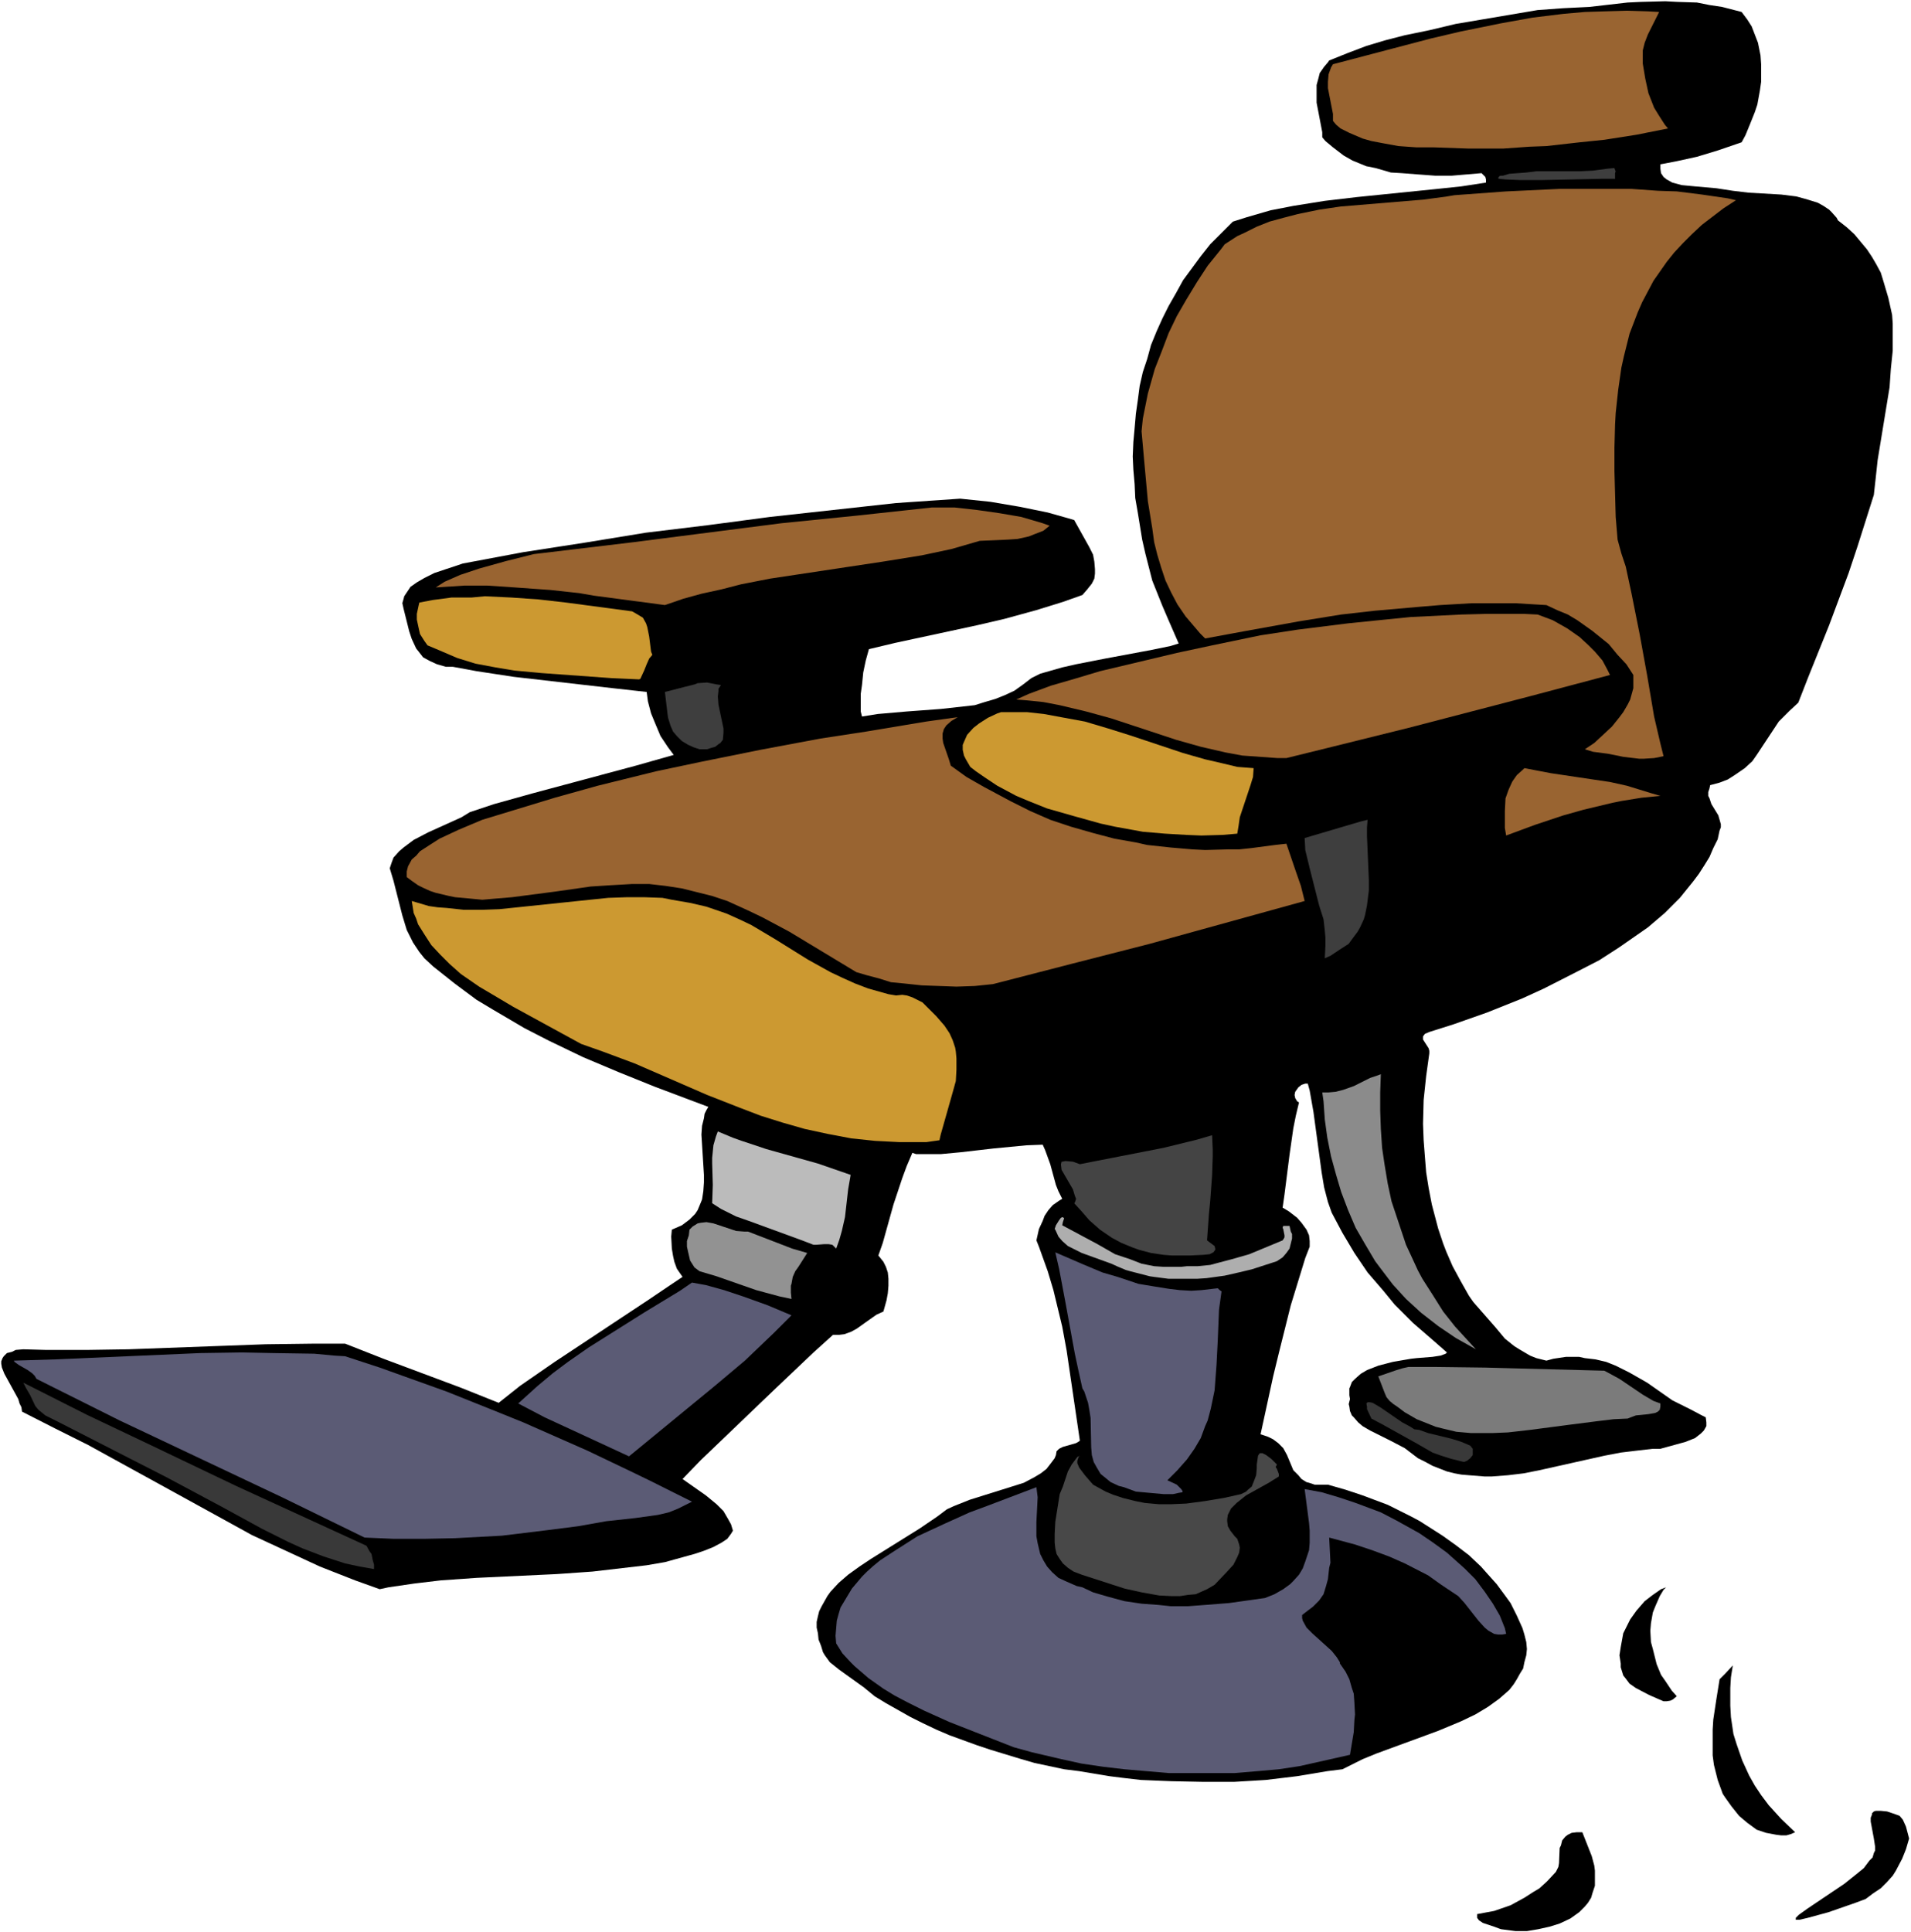
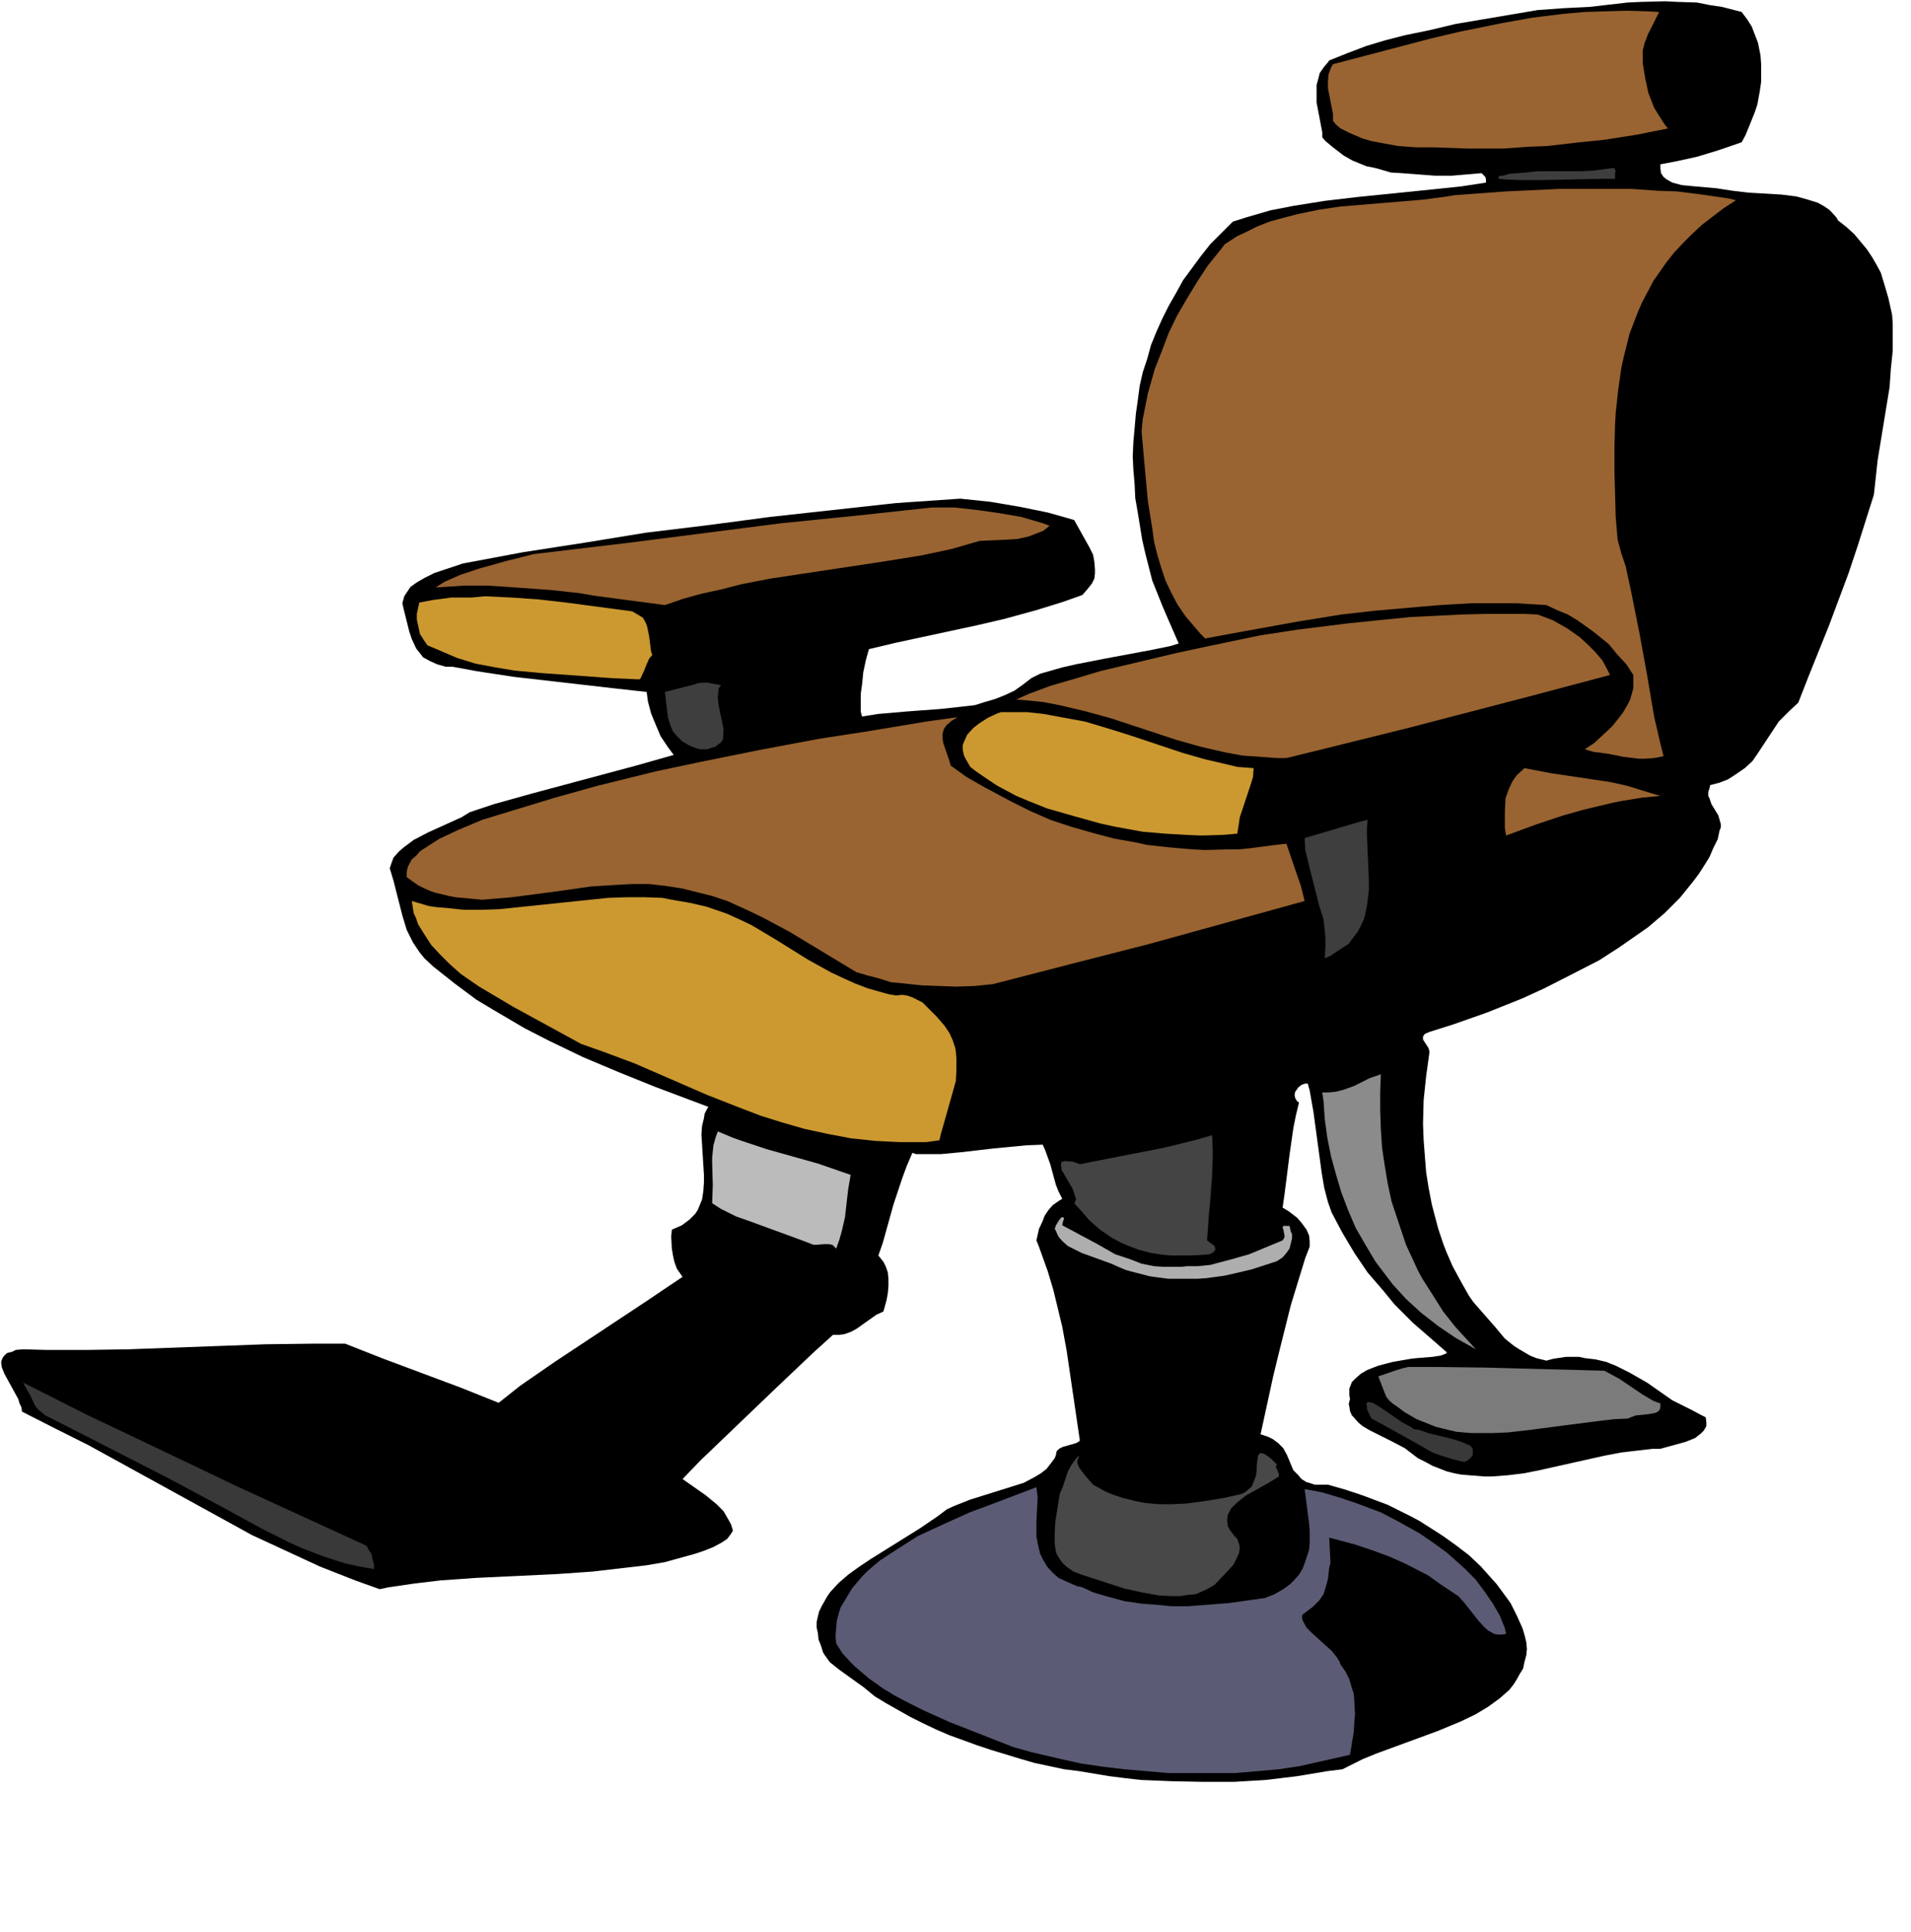
<svg xmlns="http://www.w3.org/2000/svg" fill-rule="evenodd" height="495.842" preserveAspectRatio="none" stroke-linecap="round" viewBox="0 0 3035 3069" width="490.455">
  <style>.pen1{stroke:none}.brush1{fill:#000}.brush2{fill:#996431}.brush3{fill:#3e3e3e}.brush4{fill:#cc9931}.brush10{fill:#5b5b75}</style>
-   <path class="pen1" style="fill:#fff" d="M0 3069h3035V0H0v3069z" />
+   <path class="pen1" style="fill:#fff" d="M0 3069h3035V0H0v3069" />
  <path class="pen1 brush1" d="m2766 19 9 12 7 11 5 13 5 13 4 20 1 14v28l-2 14-4 22-4 12-8 20-7 17-6 11-38 13-33 10-32 7-26 5v7l1 7 4 6 5 4 9 5 15 4 21 2 34 3 26 4 25 3 52 3 24 3 18 5 16 5 9 5 9 6 4 4 8 9 2 4 14 11 12 11 10 12 10 12 8 12 7 12 7 13 4 13 8 27 6 27 1 14v43l-3 29-2 29-19 116-3 28-3 27-26 82-14 42-31 83-33 82-16 41-14 13-9 9-8 8-35 53-7 10-12 11-16 11-11 7-13 5-15 4-1 5-2 6v6l2 4 3 9 11 18 2 7 2 7v5l-2 5-3 14-7 14-6 14-8 13-9 14-9 12-21 26-24 24-27 23-46 32-31 20-35 18-53 27-35 16-55 22-54 19-38 12-7 3-3 4v5l9 14 1 4v4l-5 36-4 38-1 38 1 26 2 26 2 25 4 25 5 26 10 38 8 24 5 13 10 23 13 24 13 23 7 10 35 40 15 18 15 12 8 5 17 10 10 4 16 4 11-3 20-3h21l9 2 17 2 17 4 15 6 22 11 28 16 40 28 30 15 15 8 8 4 1 8v6l-4 7-5 5-9 7-15 6-40 11h-12l-26 3-25 3-26 5-103 23-25 5-25 3-26 2h-11l-25-2-12-1-11-2-12-3-23-9-11-6-12-6-21-16-21-11-34-17-12-7-7-6-7-8-3-3-3-7-1-7-1-4 2-8-1-6v-11l1-2 3-8 5-5 9-8 10-6 18-7 23-6 29-5 9-1 25-2 13-2 8-3 2-2-24-21-30-26-29-29-18-22-25-29-21-31-19-32-17-32-6-17-6-23-4-24-13-96-6-34-3-11h-4l-6 2-5 4-5 7-1 5 1 5 3 5 3 2-5 21-4 20-6 42-8 63-3 21 10 6 13 10 7 8 8 11 4 9 1 9v9l-7 18-23 75-19 76-9 37-20 92 12 4 8 4 8 6 8 8 6 11 10 24 8 8 5 6 8 5 4 1 9 3h21l28 8 27 9 40 15 38 19 13 7 36 23 21 15 21 16 19 18 8 9 17 19 14 19 8 11 10 20 9 20 3 10 3 12 1 11-1 10-3 11-2 10-5 8-5 9-5 8-7 9-16 14-18 13-20 12-23 11-36 15-98 36-22 9-32 16-24 3-48 8-25 3-25 3-50 3h-49l-50-1-49-2-26-3-24-3-48-8-24-3-47-10-24-7-46-14-21-7-44-16-21-9-21-10-20-10-39-22-18-11-17-14-39-28-15-12-8-11-3-5-3-10-4-10-1-10-2-9v-9l2-9 2-8 4-8 9-16 5-7 13-14 15-13 18-13 18-12 77-48 28-19 16-12 11-5 25-10 67-21 19-6 17-9 10-6 9-7 7-9 6-8 2-5 1-6 4-4 6-3 21-6 5-3 1-1-21-143-7-38-14-58-9-30-14-39-4-10 4-18 6-13 3-8 6-9 7-8 10-7 5-3-6-12-4-10-9-33-8-22-4-9-26 1-52 5-52 6-32 3h-39l-6-2-9 21-7 19-14 42-17 61-7 20 8 10 4 8 3 9 1 10v11l-1 12-2 11-5 18-11 5-17 12-14 10-9 5-11 4-8 1h-10l-31 28-59 56-120 115-29 30 37 26 17 14 11 11 7 12 5 9 3 10-3 5-6 8-9 6-13 7-15 6-15 5-47 13-29 5-43 5-43 5-57 4-127 6-57 4-42 5-41 6-14 3-39-14-56-22-54-25-54-25-69-38-191-105-52-26-53-27-1-7-3-6-2-7-22-40-4-10-1-6v-4l2-5 2-3 5-5 8-2 6-3 12-1 36 1h66l65-1 218-8 79-1h47l61 24 123 46 45 18 15 6 34-27 55-38 148-98 37-25 18-12-9-13-4-11-2-9-2-12-1-19 1-11 16-7 12-9 9-9 4-6 5-12 2-5 2-13 1-14v-12l-4-64 1-14 3-12 1-7 3-6 3-5-85-32-57-23-57-24-54-26-39-20-51-30-25-15-35-26-34-27-14-13-8-10-10-15-10-20-7-23-14-55-6-20 3-9 3-8 9-10 7-6 16-12 23-12 53-24 13-8 39-13 61-17 164-44 60-17-9-12-12-18-8-19-7-17-5-19-2-15-54-6-157-18-59-9-38-7h-11l-14-4-11-5-11-6-7-9-4-5-7-15-4-12-9-36-2-9 2-7 1-4 6-9 4-6 10-7 12-7 16-8 45-15 96-18 97-15 98-16 99-12 98-13 100-11 100-11 102-7 48 5 47 8 44 9 32 9 10 3 24 43 6 12 2 11 1 12v7l-1 8-4 8-8 10-7 8-31 11-42 13-51 14-43 10-130 28-42 10-5 18-4 19-2 20-2 14v28l2 8 25-4 46-4 54-4 36-4 18-2 16-5 17-5 15-6 15-7 14-10 13-10 14-7 35-10 22-5 46-9 75-14 29-6 13-4-17-39-9-21-16-40-11-43-5-22-7-43-4-23-1-22-2-23-1-21 1-23 2-22 2-23 3-21 3-23 5-22 7-21 6-22 9-22 9-20 10-20 12-21 11-20 14-19 14-19 15-19 18-18 18-18 22-7 38-11 36-7 50-8 51-6 128-13 38-4 39-6v-5l-1-4-2-2-4-4-47 4h-27l-27-2-26-2-17-1-24-7-15-3-22-9-14-8-17-13-12-10-5-6v-8l-9-47v-28l3-11 2-8 7-10 6-7 2-3 30-12 29-11 30-9 31-8 39-8 42-10 130-22 41-3 41-2 61-7 21-1 39-1 19 1 31 1 20 4 20 3 31 8z" />
  <path class="pen1 brush2" d="M2609 86v15l4 24 5 23 9 23 8 13 9 14 5 6-50 10-51 8-39 4-53 6-27 1-42 3h-54l-57-2h-27l-28-2-22-4-21-4-14-4-21-9-14-7-7-6-5-6v-11l-8-41v-10l1-12 4-11 3-5 156-41 47-11 64-13 50-9 49-6 34-3 32-1 35-1 33 1 18 1-8 16-10 20-5 13-3 12v6z" />
  <path class="pen1 brush3" d="M2565 275v9h-22l-47 1-48 1h-34l-23-1-10-1-2-1 2-3 2-1h4l10-3 27-2 16-2h69l21-1 22-3 11-1h1l1 3 1 2-1 3z" />
  <path class="pen1 brush2" d="m2757 318-20 13-17 13-17 13-16 15-14 14-14 15-12 15-21 30-9 17-9 17-7 16-13 34-9 36-4 18-5 35-4 37-1 18-1 37v37l2 73 3 36 6 22 7 21 9 42 13 65 12 66 11 65 10 43 5 20-15 3-16 1h-8l-25-3-25-5-23-3-13-4 15-10 14-13 14-13 12-15 6-8 7-12 4-8 5-18v-21l-11-17-14-15-14-17-26-21-24-17-15-9-17-7-17-8-50-3h-68l-51 3-36 3-68 6-53 6-68 11-83 15-65 12-8-8-23-27-13-19-10-19-9-19-7-21-6-20-5-20-3-22-7-43-6-66-4-45 2-20 8-40 11-39 11-28 11-29 13-27 15-26 17-28 17-26 21-26 6-8 20-13 11-5 20-10 20-8 22-6 23-6 34-7 34-5 60-5 72-6 37-5 12-2 82-6 85-4h114l42 3 30 1 40 5 41 6 13 3zM1667 835l-10 8-13 5-10 4-18 4-15 1-45 2-45 13-47 10-62 10-179 27-46 9-31 8-32 7-29 8-29 10-113-15-23-4-46-5-56-4-45-3h-35l-46 3 14-9 25-11 30-10 43-12 44-11 159-19 234-30 119-12 120-13h36l36 4 35 5 35 6 34 10 11 4z" />
  <path class="pen1 brush4" d="m1004 971 7 4 10 6 5 9 2 6 3 15 3 24 2 5-5 6-4 9-4 10-6 13-2 1-44-2-111-8-43-4-30-5-32-6-29-9-28-12-19-8-5-7-7-11-2-9-3-14v-9l3-14 1-4 21-4 30-4h32l21-2 42 2 43 3 44 5 105 14z" />
  <path class="pen1 brush2" d="m2442 976 24 9 23 13 20 14 14 13 10 10 12 14 8 15 4 8-128 34-192 50-129 32-65 16h-14l-28-2-28-2-27-5-39-9-39-11-103-34-40-11-42-10-26-5-30-3-13-1 20-9 35-13 38-11 40-12 122-29 56-12 77-16 59-9 80-10 59-6 40-4 81-4 39-1h61l21 1z" />
  <path class="pen1 brush3" d="m1145 1088-4 6v4l-1 8 1 13 8 38v7l-1 11-4 5-3 2-5 4-7 2-6 2h-12l-9-3-9-4-10-6-8-8-6-7-4-9-4-13-1-7-4-34 31-8 16-4 5-2 15-1 15 3 7 1z" />
  <path class="pen1 brush4" d="m1991 1220-1 14-4 13-17 51-2 14-2 12-23 2-34 1-24-1-34-2-35-3-44-8-23-5-43-12-42-12-30-12-19-8-30-16-21-14-13-9-9-7-7-12-3-6-2-9v-8l3-7 4-9 10-11 9-7 14-9 15-7 6-2h41l27 3 27 5 38 7 37 11 35 11 84 28 35 10 26 6 25 6 26 2z" />
  <path class="pen1 brush2" d="m1521 1139-10 6-8 7-4 6-2 7v8l1 7 9 26 3 10 25 18 28 16 43 23 30 15 32 14 33 11 35 10 34 9 34 6 18 4 37 4 35 3 20 1 36-1h18l19-2 38-5 18-2 15 44 8 23 6 24-246 68-125 32-124 32-29 3-29 1-27-1-28-1-28-3-21-2-19-6-19-5-17-5-106-64-43-23-23-11-33-15-24-8-24-6-24-6-26-4-26-3h-27l-35 2-31 2-56 8-46 6-23 3-24 2-23 2-21-2-22-2-10-2-21-5-9-3-11-5-8-4-10-7-8-6v-9l2-8 6-11 7-6 6-7 17-11 14-9 30-14 38-16 46-14 69-21 68-19 93-23 71-15 94-19 96-18 72-11 96-16 50-7zm1116 125-30 3-31 5-15 3-46 11-32 9-45 15-46 17-2-12v-27l1-20 5-14 5-11 1-2 7-10 9-8 3-3 42 8 67 10 27 4 27 6 39 12 14 4z" />
  <path class="pen1 brush3" d="m2172 1302-1 12v14l3 70v16l-3 24-3 15-2 7-6 13-4 7-9 12-5 7-14 9-15 10-9 4 1-20v-13l-1-11-2-18-7-22-15-59-7-29-1-19 88-26 12-3z" />
  <path class="pen1 brush4" d="m1423 1581 10-1 7 1 9 3 8 4 8 4 9 9 13 13 13 15 8 12 5 11 4 12 1 6 1 11v18l-1 18-5 18-19 67-2 9-21 3h-42l-39-2-38-4-37-7-37-8-35-10-35-11-34-13-51-20-115-50-51-19-34-12-108-59-32-19-22-13-29-20-18-16-15-15-14-15-11-17-10-16-3-9-4-9-3-19 27 8 14 2 14 1 28 3h28l28-1 29-3 115-12 29-3 29-1h29l28 1 15 3 29 5 26 6 32 11 20 9 19 9 37 22 53 33 36 20 19 9 20 9 21 8 32 9 12 2z" />
  <path class="pen1" style="fill:#8b8b8b" d="m2344 2143-32-18-28-19-27-21-24-22-21-23-19-25-9-12-16-27-15-26-12-28-11-29-8-27-8-29-6-30-4-29-2-29-2-14h10l11-1 12-3 17-6 26-13 12-4 5-2-1 29v29l1 29 2 30 4 27 5 30 6 28 9 27 14 42 7 15 12 26 7 13 16 25 17 27 19 24 22 24 11 12z" />
  <path class="pen1" style="fill:#bbb" d="m1351 1866-4 23-5 44-5 22-4 14-5 14-4-4-2-2-6-1h-7l-13 1h-4l-21-8-82-30-20-7-24-12-14-9 1-29-1-35v-8l2-20 4-14 3-8 24 10 14 5 39 13 82 23 26 9 26 9z" />
  <path class="pen1" style="fill:#444" d="m1917 1970 4 3 8 6 1 4v2l-3 4-6 3-10 1-21 1h-29l-13-1-20-3-19-5-11-4-17-7-15-8-19-13-17-15-13-15-11-12 1-1 2-6-2-5-3-10-18-31-1-8v-1l1-4h1l5-1 12 1 11 4 133-26 53-13 24-7 1 22v12l-1 30-3 41-2 20-3 42z" />
  <path class="pen1" style="fill:#aeaeae" d="m1687 1946 56 30 28 16 24 8 18 7 20 4 15 1h28l9-1h17l20-2 15-4 19-5 28-8 53-22 2-3 1-2v-3l-2-10-1-2 1-3h10l2 9 2 4v7l-2 8-2 8-5 7-6 7-9 6-6 2-34 11-21 5-22 5-29 4-15 1h-45l-23-3-7-1-31-8-7-2-12-5-11-5-47-17-14-7-8-4-9-8-6-7-5-11-1-1 2-6 5-8 3-4 3-1 2 2-2 6-1 5z" />
-   <path class="pen1" style="fill:#929292" d="m1282 1990-14 22-5 7-4 9-2 11-1 3v11l1 10-19-4-37-10-63-22-27-8-8-6-7-11-3-13-2-9v-9l3-9 1-9 5-5 8-5 5-1 9-1 11 2 36 12 13 1h6l70 27 24 7z" />
-   <path class="pen1 brush10" d="m1934 2046 3 3 3 2-4 29-2 49-2 39-3 40-6 29-5 19-4 9-7 19-10 17-12 17-15 17-16 16 15 7 7 7 2 3v2l-6 1-9 2h-15l-44-4-19-7-8-2-13-6-11-9-5-4-6-10-5-9-3-11-1-12-1-47-2-13-2-11-4-12-2-6-3-5-6-27-6-28-15-82-10-53-6-26 44 19 31 13 24 7 33 11 24 4 25 4 17 2 18 1 16-1 26-3zm-677 43-28 28-46 44-50 42-67 55-67 55-134-62-42-22 31-28 24-20 24-18 33-23 89-56 56-34 19-13 22 4 29 8 30 10 39 14 38 16zm-709 65 55 18 53 19 53 19 70 28 52 21 102 45 67 32 33 16 66 33-10 5-12 6-15 6-17 4-36 5-46 5-45 8-47 6-49 6-25 3-74 4-49 1h-49l-46-2-131-64-258-122-132-66-3-5-4-4-7-5-14-8-7-5-1-2 66-2 230-10 66-1 50 1 65 1 32 3 17 1z" />
  <path class="pen1" style="fill:#7b7b7b" d="M2637 2229v5l-1 5-3 3-4 2-11 2-20 2-8 3-5 2-22 1-25 3-47 6-61 8-35 4-24 1h-35l-23-2-21-5-12-3-20-8-10-4-19-11-12-9-6-4-6-5-5-6-3-7-10-26 29-10 10-3 9-2h41l80 1 190 5 13 7 11 6 37 25 17 10 11 4z" />
  <path class="pen1" d="m582 2455 5 9 3 4 2 10 2 7v7l-23-4-23-5-34-11-34-13-22-10-42-21-64-35-86-46-174-89-20-10-11-9-5-6-8-17-7-12-4-8 101 51 101 48 136 65 207 95zm1753-159 4 5v10l-4 5-5 4-5 2-20-5-16-5-14-5-26-15-54-30-17-9-7-15v-4l-1-5 2-2h3l5 1 12 7 35 24 13 7 6 4 8 1 14 5 37 9 16 5 14 6z" style="fill:#393939" />
  <path class="pen1" style="fill:#484848" d="m2031 2345-16 10-36 20-15 12-9 9-5 10-1 7v3l1 8 4 7 7 9 4 4 3 9 1 5-1 8-3 7-6 12-11 12-19 20-12 7-18 8-12 1-13 2h-13l-20-1-28-5-27-6-68-22-13-5-9-6-8-7-5-7-5-8-2-9-1-9v-14l1-19 7-44 5-12 4-12 4-12 6-11 9-12 4-2-2 2-2 6v4l3 7 9 12 13 15 20 11 12 5 15 5 20 5 15 3 22 2h21l23-1 30-4 30-5 27-6 8-4 3-3 6-5 4-10 3-8 1-11v-6l2-14 2-3 1-1h4l6 3 8 6 9 9-2 4 2 3 3 8v4z" />
  <path class="pen1 brush10" d="m1646 2362 2 16-2 39v23l2 11 4 17 5 10 6 10 8 9 10 9 13 6 16 7 9 2 17 8 24 7 26 7 27 4 27 2 19 2h28l27-2 38-3 57-8 15-6 14-8 11-8 5-5 9-10 6-10 4-11 6-18 1-12v-19l-1-12-7-54 27 5 27 8 27 9 40 15 25 13 36 20 22 15 22 16 28 25 17 17 15 20 13 19 11 19 4 10 4 10 2 9-6 1h-7l-6-1-9-5-6-5-10-11-22-28-10-11-27-18-21-15-37-19-25-11-27-10-27-9-41-11 2 40-2 8-2 18-3 11-4 13-7 10-10 10-8 6-9 7v5l1 4 6 11 9 9 31 28 8 10 5 8v2l9 13 6 12 4 14 3 9 1 14 1 19-1 9-1 19-6 36-31 7-49 11-33 5-34 3-36 3h-105l-35-3-35-3-34-4-34-5-32-7-47-11-29-8-102-40-40-18-28-14-19-10-18-11-24-17-22-19-6-6-13-14-10-16-1-12 1-12 1-12 3-11 3-10 6-10 12-20 16-19 8-8 10-9 11-9 23-15 36-23 41-19 42-19 27-10 79-30z" />
-   <path class="pen1 brush1" d="m2646 2521-4 4-6 10-7 16-4 10-3 17-1 12 1 18 3 11 6 24 7 17 7 10 10 15 8 9-6 5-4 2-6 1h-5l-7-3-16-7-21-11-10-7-6-8-4-5-4-13v-6l-2-13 2-13 4-22 11-22 10-14 13-15 13-10 13-9 8-3zm205 389-7 3-7 2h-8l-8-1-16-3-15-5-15-11-13-11-12-15-10-14-4-6-8-22-6-24-2-15v-41l1-16 5-33 5-31 9-9 12-13-3 19-1 17v28l1 18 4 27 5 16 9 26 11 24 9 16 10 15 12 16 20 22 22 21zm181 10-5 17-6 15-10 19-5 8-9 10-10 10-12 8-12 9-16 6-43 15-33 9-13 3h-6v-3l5-5 14-10 58-39 20-16 11-9 6-8 3-4 5-5 2-7 2-4v-6l-2-13-5-27v-6l2-5v-2l3-3 3-1h8l10 1 12 4 8 3 5 6 5 11 5 19zm-519-10 15 38 4 15 1 8v24l-4 12-2 7-5 8-5 6-9 9-14 10-17 8-16 5-18 4-18 3h-18l-23-3-3-1-8-3-18-6-6-4-3-4v-6l27-5 26-9 22-12 14-9 10-6 12-11 14-15 4-8 1-6 1-24 2-4 2-8 5-6 4-3 6-3 8-1h9z" />
</svg>